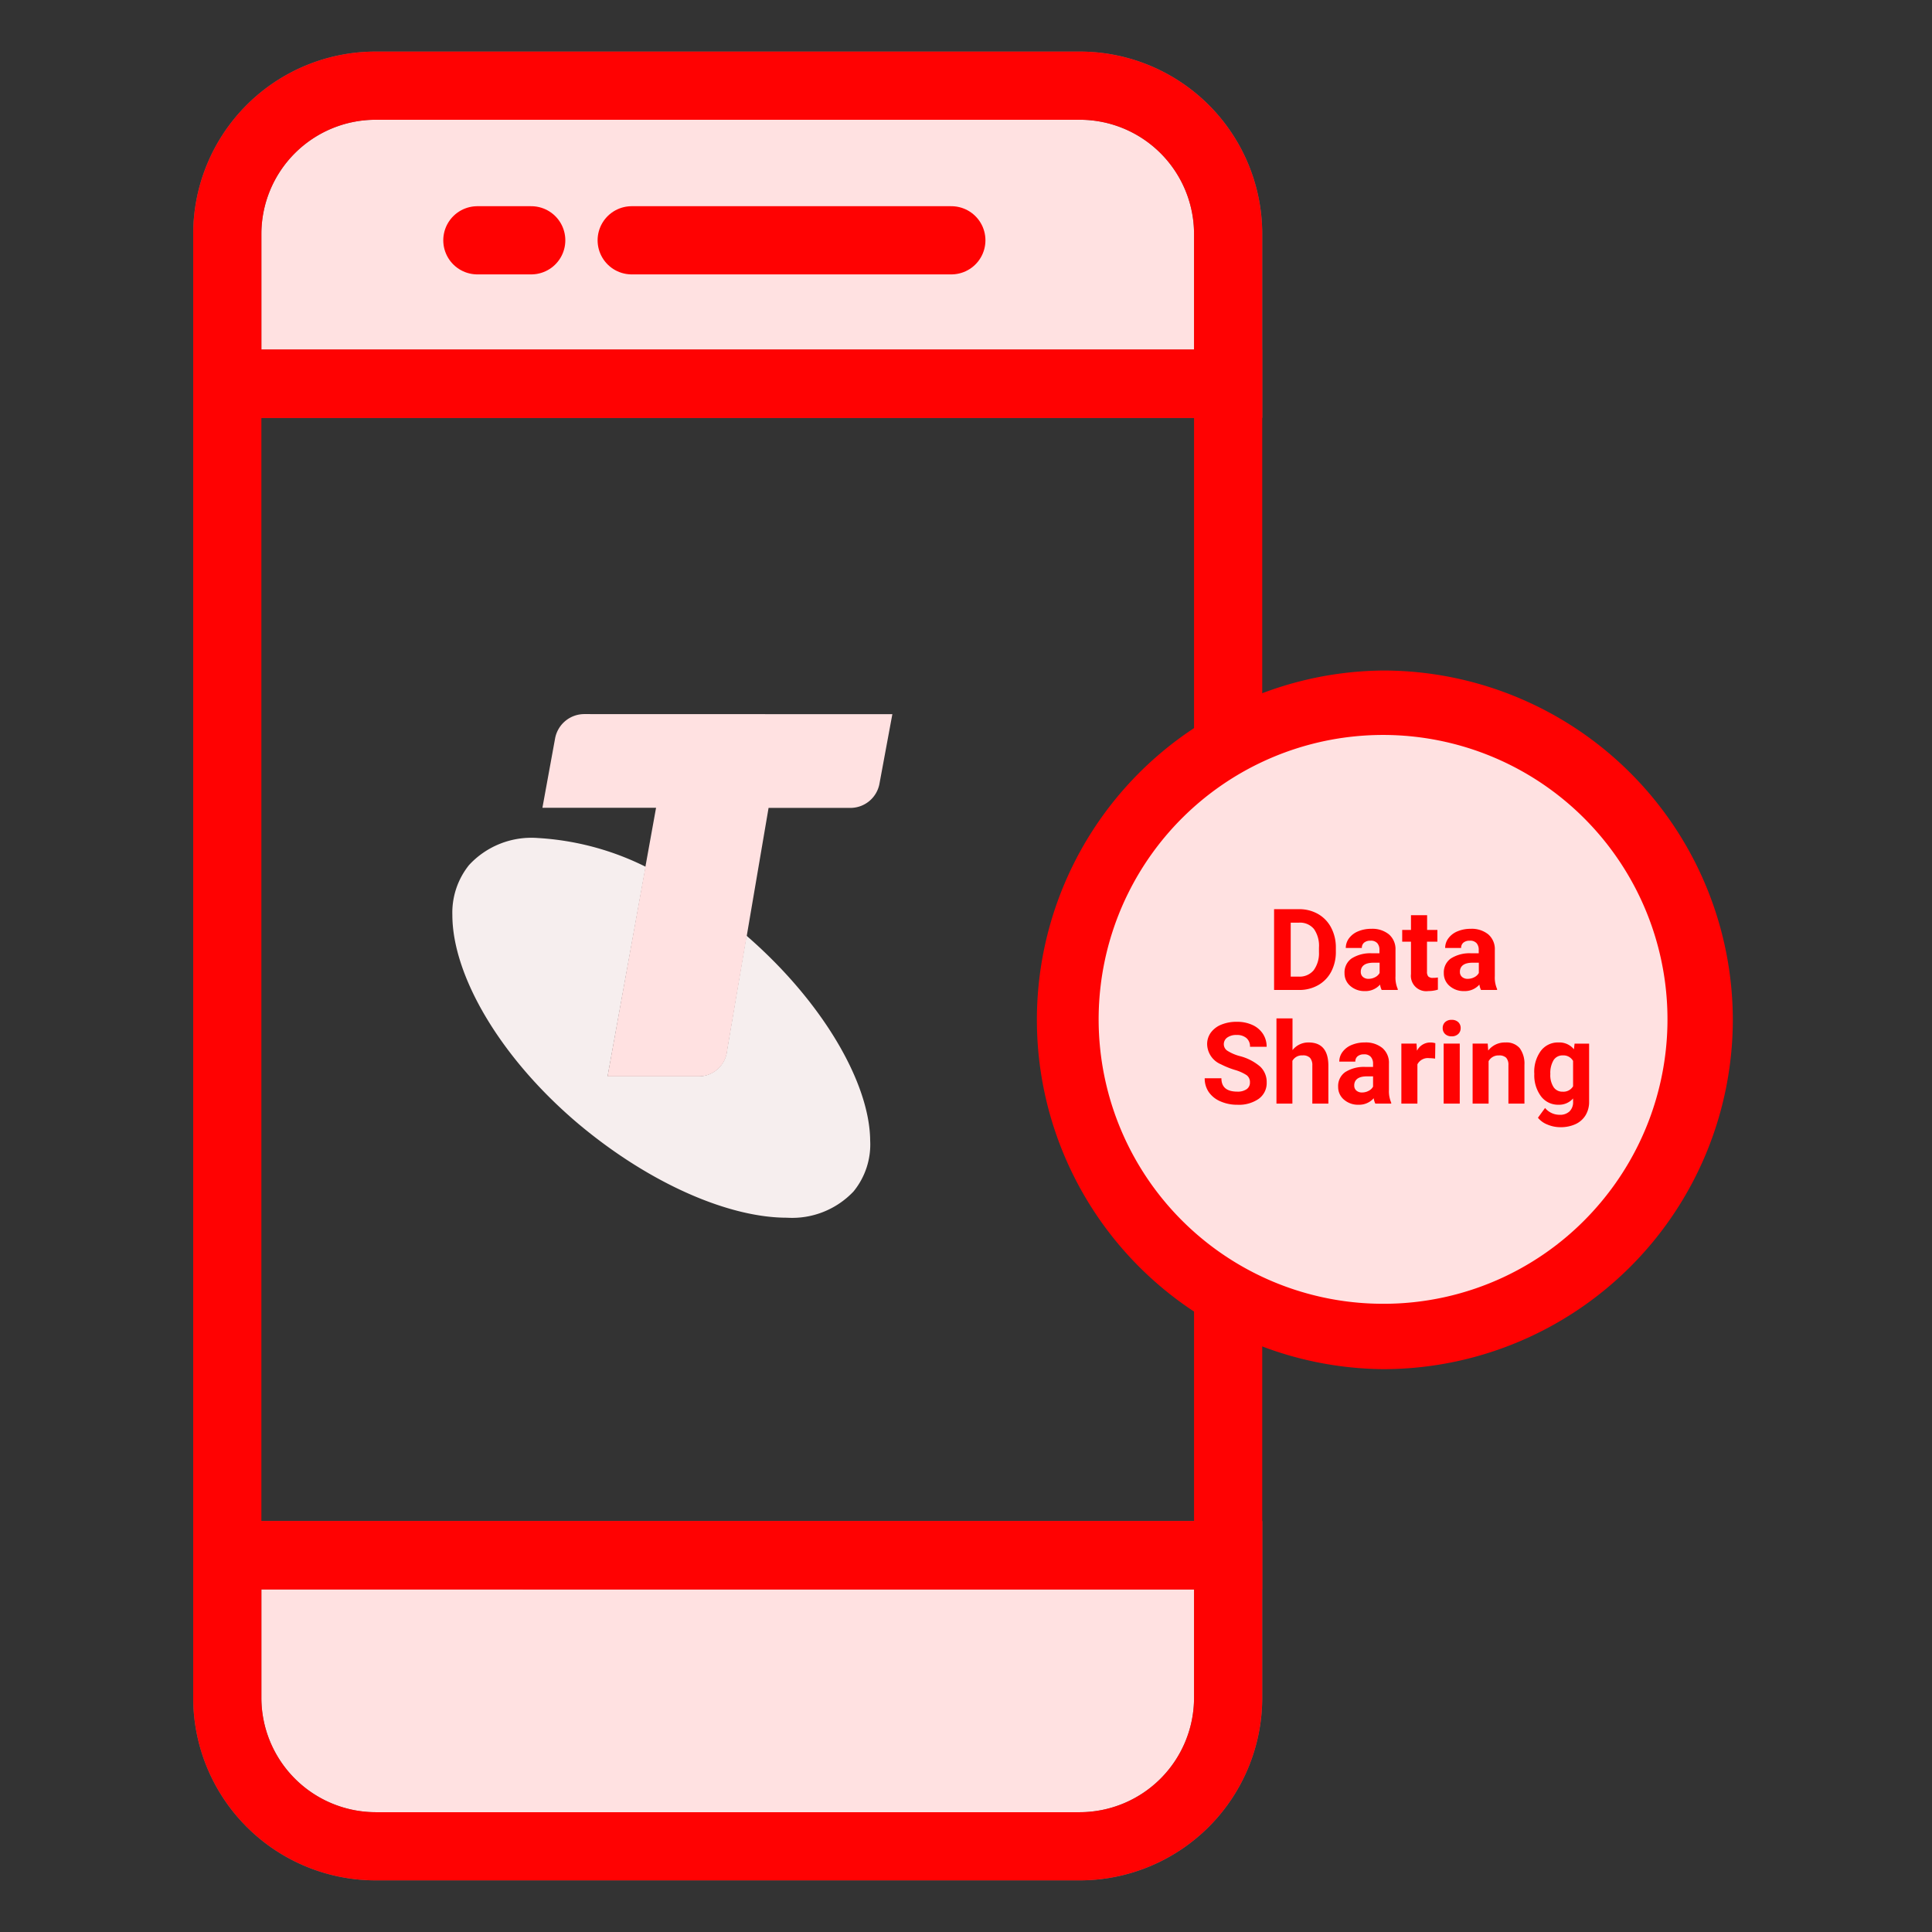
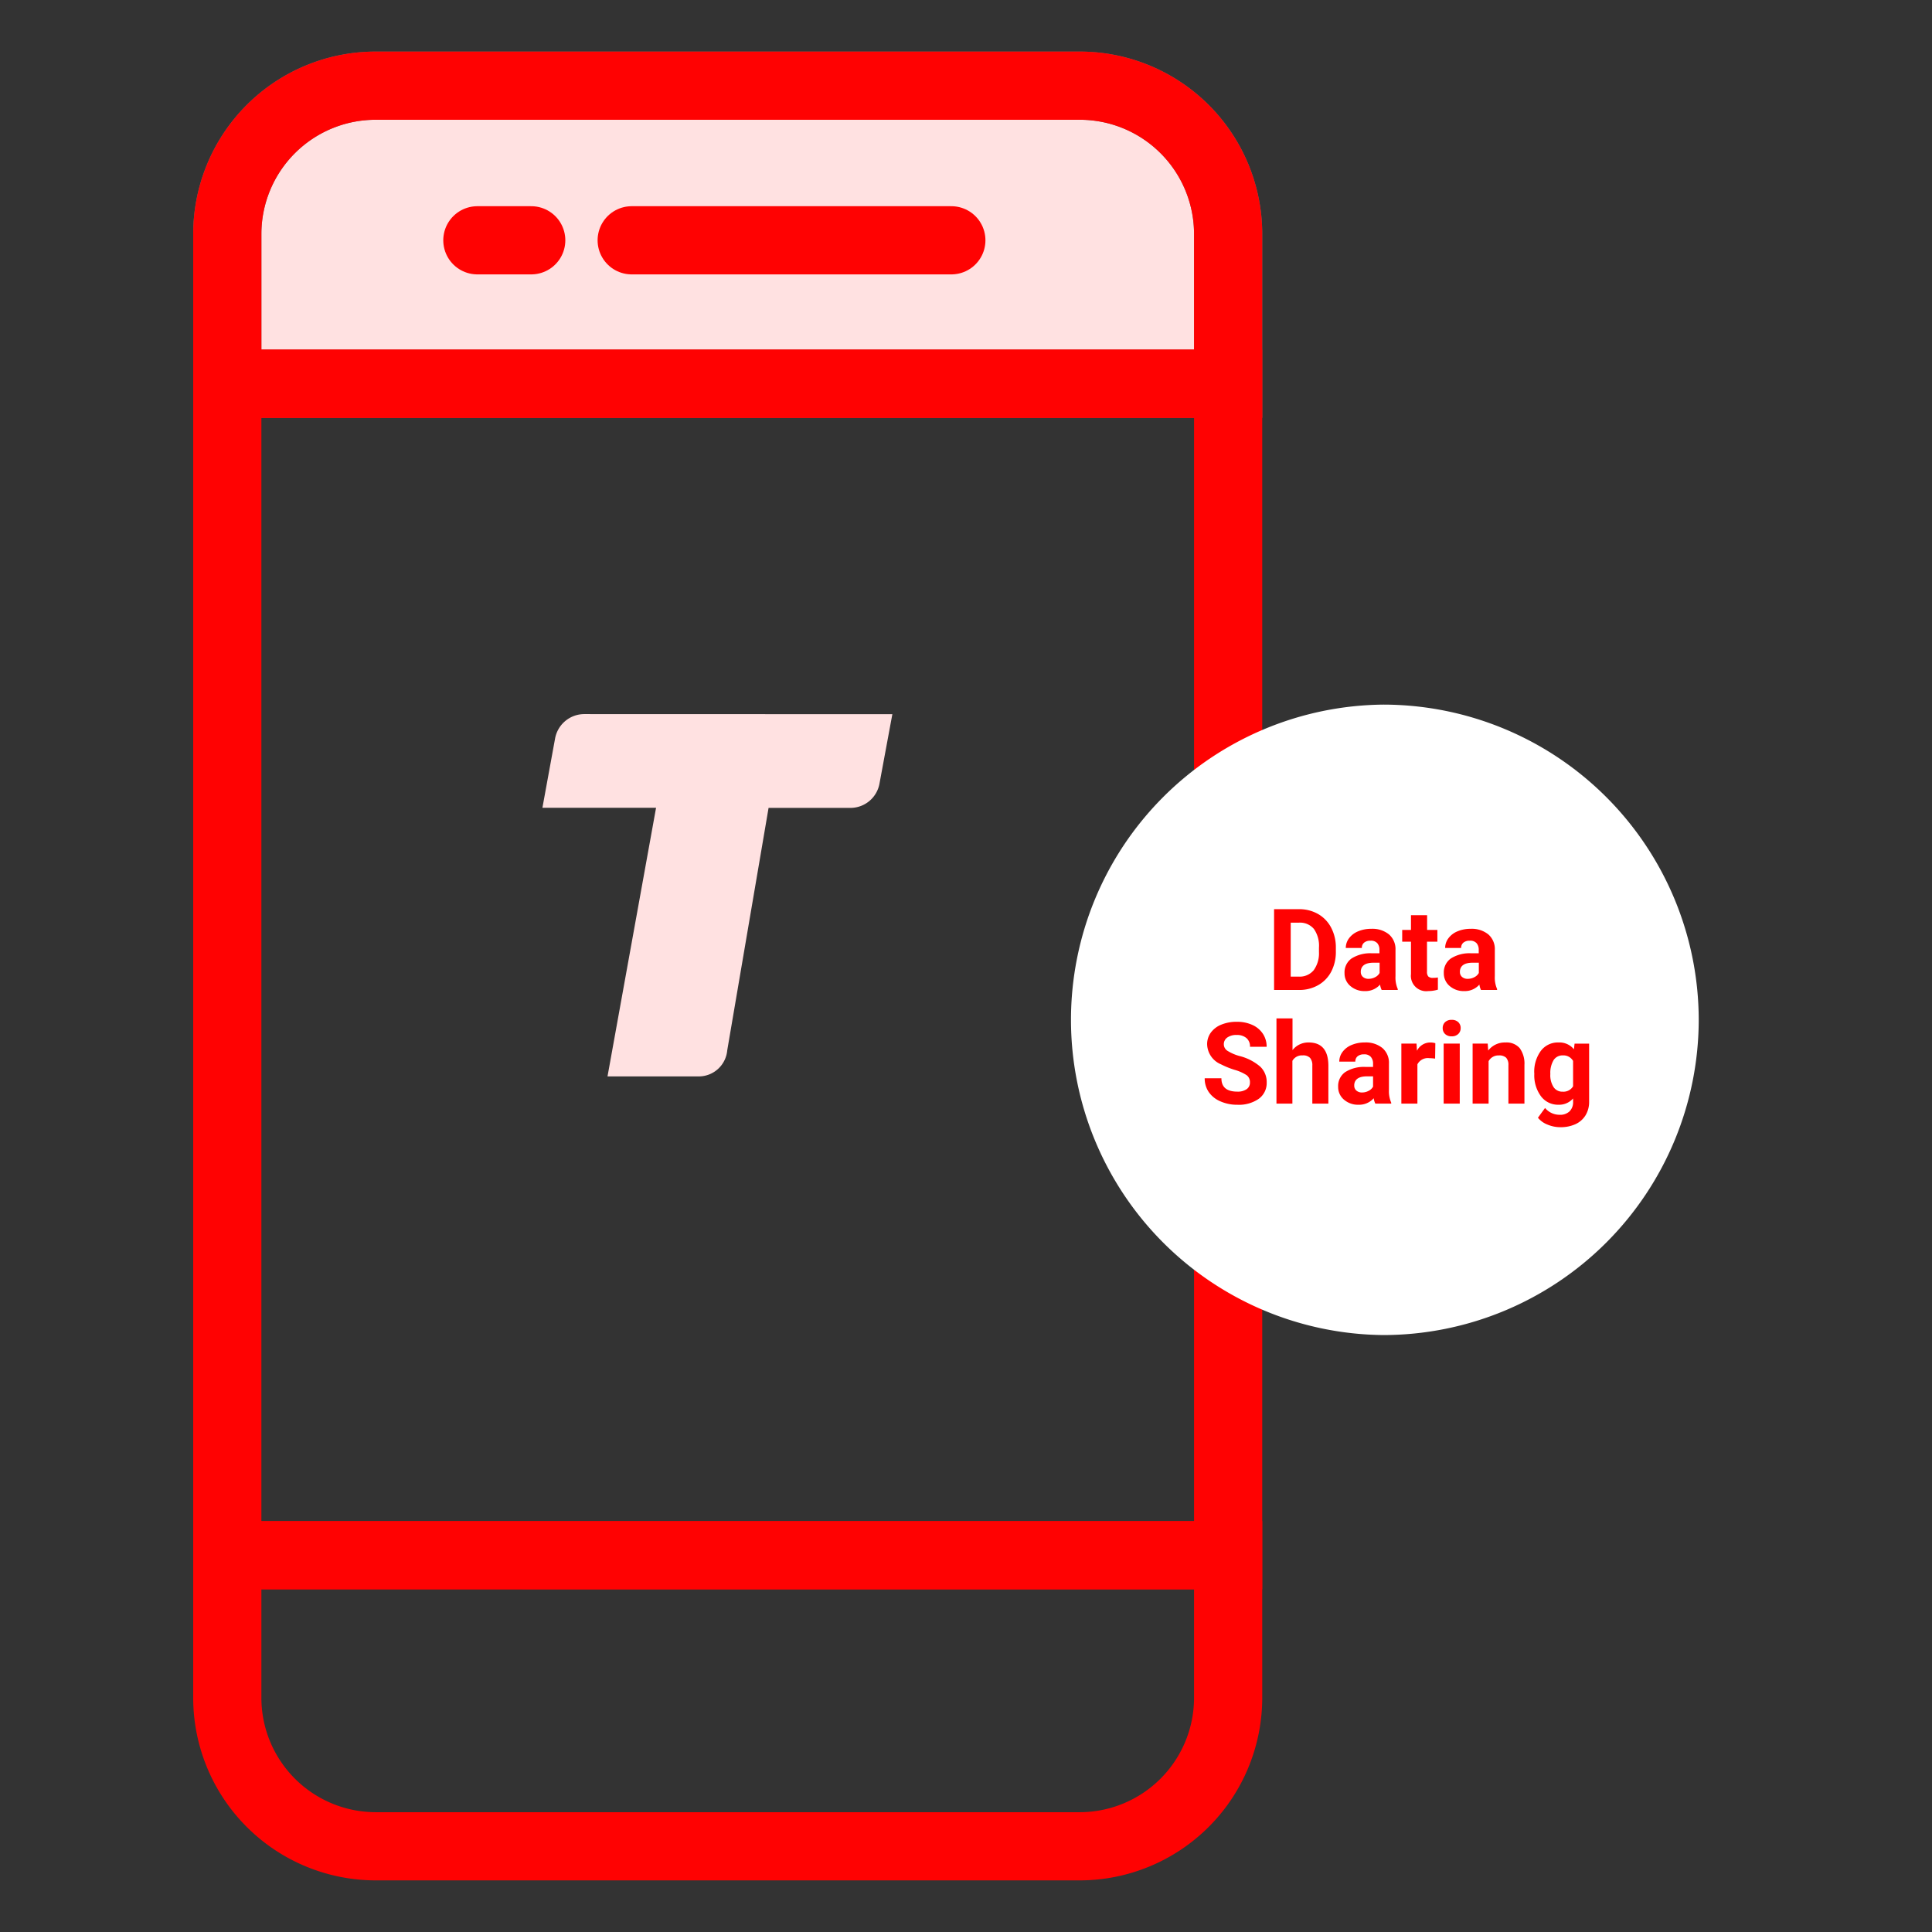
<svg xmlns="http://www.w3.org/2000/svg" width="85" height="85" viewBox="0 0 85 85">
  <rect x="0" y="0" width="85" height="85" fill="#333333" stroke="none" />
  <defs>
    <clipPath id="clip-australias-best-5G_">
      <rect width="85" height="85" />
    </clipPath>
  </defs>
  <g id="australias-best-5G_" data-name="australias-best-5G " clip-path="url(#clip-australias-best-5G_)">
    <g id="Group_12" data-name="Group 12" transform="translate(-2.042)">
      <g id="Group_7" data-name="Group 7" transform="translate(12.042 3.769)">
        <path id="Path_33" data-name="Path 33" d="M135.517,62.584V69.17H91.484V62.584a6.528,6.528,0,0,1,6.528-6.528h30.977a6.528,6.528,0,0,1,6.528,6.528" transform="translate(-91.484 -56.056)" fill="#ffe1e1" stroke="#707070" stroke-width="3" />
-         <path id="Path_34" data-name="Path 34" d="M135.517,421.195v6.268A6.536,6.536,0,0,1,128.989,434H98.012a6.536,6.536,0,0,1-6.528-6.538v-6.268Z" transform="translate(-91.484 -356.54)" fill="#ffe1e1" stroke="#707070" stroke-width="3" />
        <path id="Path_35" data-name="Path 35" d="M135.517,62.584V69.17H91.484V62.584a6.528,6.528,0,0,1,6.528-6.528h30.977A6.528,6.528,0,0,1,135.517,62.584Z" transform="translate(-91.484 -56.056)" fill="none" stroke="#ff0202" stroke-miterlimit="10" stroke-width="3" />
        <path id="Path_36" data-name="Path 36" d="M135.517,421.195v6.268A6.536,6.536,0,0,1,128.989,434H98.012a6.536,6.536,0,0,1-6.528-6.538v-6.268Z" transform="translate(-91.484 -356.54)" fill="none" stroke="#ff0202" stroke-miterlimit="10" stroke-width="3" />
        <rect id="Rectangle_2" data-name="Rectangle 2" width="44.033" height="51.541" transform="translate(0 13.114)" fill="none" stroke="#ff0202" stroke-miterlimit="10" stroke-width="3" />
        <line id="Line_3" data-name="Line 3" x1="14.063" transform="translate(17.792 6.803)" fill="none" stroke="#ff0202" stroke-linecap="round" stroke-miterlimit="10" stroke-width="3" />
        <line id="Line_4" data-name="Line 4" x1="2.37" transform="translate(11.002 6.803)" fill="none" stroke="#ff0202" stroke-linecap="round" stroke-miterlimit="10" stroke-width="3" />
      </g>
      <g id="Group_8" data-name="Group 8" transform="translate(21.941 31.417)">
-         <path id="Path_37" data-name="Path 37" d="M289.909,162.955l-.855,5.036a1.259,1.259,0,0,1-1.3,1.15H283.8l1.673-9.218a12.2,12.2,0,0,0-4.732-1.264,3.734,3.734,0,0,0-3.036,1.186,3.341,3.341,0,0,0-.736,2.2c0,2.623,2.059,6.259,5.591,9.227,3.145,2.623,6.6,4.091,9.123,4.091a3.718,3.718,0,0,0,2.936-1.155,3.263,3.263,0,0,0,.732-2.236C295.331,169.428,293.254,165.855,289.909,162.955Z" transform="translate(-276.966 -153.206)" fill="#f6eeee" />
        <path id="Path_38" data-name="Path 38" d="M287.55,146.66a1.309,1.309,0,0,0-1.3,1.086l-.555,3.036h5L288.559,162.6h3.968a1.259,1.259,0,0,0,1.3-1.15l1.818-10.663h3.591a1.3,1.3,0,0,0,1.291-1.082l.564-3.041Z" transform="translate(-281.73 -146.66)" fill="#ffe1e1" />
      </g>
      <g id="Group_10" data-name="Group 10" transform="translate(49.042 31)">
        <g id="Group_11" data-name="Group 11" transform="translate(0 0)">
          <path id="Path_39" data-name="Path 39" d="M34.867,21A13.889,13.889,0,0,1,21,34.867h0A13.869,13.869,0,0,1,21,7.13h0A13.889,13.889,0,0,1,34.867,21" transform="translate(-7.13 -7.13)" fill="#fff" />
-           <path id="Path_40" data-name="Path 40" d="M34.867,21A13.889,13.889,0,0,1,21,34.867h0A13.869,13.869,0,0,1,21,7.13h0A13.889,13.889,0,0,1,34.867,21Z" transform="translate(-7.13 -7.13)" fill="none" stroke="#ff0202" stroke-miterlimit="10" stroke-width="3" />
-           <path id="Path_41" data-name="Path 41" d="M39.311,51.808a12.513,12.513,0,1,1,9.556-4.456,12.454,12.454,0,0,1-9.556,4.456Z" transform="translate(-25.444 -25.447)" fill="#ffe1e1" />
        </g>
      </g>
      <path id="Path_42" data-name="Path 42" d="M-5.455,0V-3.555h1.094a1.661,1.661,0,0,1,.839.211,1.473,1.473,0,0,1,.577.6,1.852,1.852,0,0,1,.208.885v.164a1.858,1.858,0,0,1-.2.881,1.46,1.46,0,0,1-.575.6A1.674,1.674,0,0,1-4.354,0Zm.732-2.961V-.588h.354a.8.8,0,0,0,.657-.281,1.269,1.269,0,0,0,.232-.8V-1.86A1.289,1.289,0,0,0-3.7-2.682a.793.793,0,0,0-.657-.28ZM-.721,0A.784.784,0,0,1-.792-.237a.854.854,0,0,1-.667.286A.938.938,0,0,1-2.1-.176a.722.722,0,0,1-.255-.566.747.747,0,0,1,.311-.645,1.536,1.536,0,0,1,.9-.227h.325v-.151a.435.435,0,0,0-.094-.293.37.37,0,0,0-.3-.11.42.42,0,0,0-.28.085.29.29,0,0,0-.1.234H-2.3a.709.709,0,0,1,.142-.425.936.936,0,0,1,.4-.306,1.459,1.459,0,0,1,.581-.111A1.153,1.153,0,0,1-.4-2.445a.858.858,0,0,1,.287.69V-.61a1.263,1.263,0,0,0,.1.569V0ZM-1.3-.491a.608.608,0,0,0,.288-.07.457.457,0,0,0,.2-.187V-1.2h-.264q-.53,0-.564.366l0,.042a.282.282,0,0,0,.093.217A.36.36,0,0,0-1.3-.491Zm2.578-2.8v.649h.452v.518H1.273V-.806a.315.315,0,0,0,.056.21.282.282,0,0,0,.215.063,1.125,1.125,0,0,0,.208-.017v.535a1.453,1.453,0,0,1-.427.063A.674.674,0,0,1,.568-.7V-2.124H.182v-.518H.568v-.649ZM3.649,0a.784.784,0,0,1-.071-.237.854.854,0,0,1-.667.286.938.938,0,0,1-.643-.225.722.722,0,0,1-.255-.566.747.747,0,0,1,.311-.645,1.536,1.536,0,0,1,.9-.227h.325v-.151a.435.435,0,0,0-.094-.293.37.37,0,0,0-.3-.11.42.42,0,0,0-.28.085.29.29,0,0,0-.1.234H2.072a.709.709,0,0,1,.142-.425.936.936,0,0,1,.4-.306,1.459,1.459,0,0,1,.581-.111,1.153,1.153,0,0,1,.775.245.858.858,0,0,1,.287.69V-.61a1.263,1.263,0,0,0,.1.569V0ZM3.065-.491a.608.608,0,0,0,.288-.07.457.457,0,0,0,.2-.187V-1.2H3.285q-.53,0-.564.366l0,.042a.282.282,0,0,0,.093.217A.36.36,0,0,0,3.065-.491ZM-6.517,4.067a.376.376,0,0,0-.146-.319,1.921,1.921,0,0,0-.527-.234,3.738,3.738,0,0,1-.6-.243A.985.985,0,0,1-8.4,2.39a.858.858,0,0,1,.162-.514,1.059,1.059,0,0,1,.466-.353A1.755,1.755,0,0,1-7.089,1.4a1.6,1.6,0,0,1,.679.138,1.081,1.081,0,0,1,.463.389,1.019,1.019,0,0,1,.165.571h-.732a.479.479,0,0,0-.154-.38A.632.632,0,0,0-7.1,1.98a.675.675,0,0,0-.417.114.358.358,0,0,0-.149.3.343.343,0,0,0,.175.291,1.972,1.972,0,0,0,.514.22,2.22,2.22,0,0,1,.911.466.929.929,0,0,1,.286.693.855.855,0,0,1-.349.724,1.528,1.528,0,0,1-.94.262,1.815,1.815,0,0,1-.747-.15,1.182,1.182,0,0,1-.514-.411,1.054,1.054,0,0,1-.177-.605h.735q0,.588.7.588a.684.684,0,0,0,.408-.106A.346.346,0,0,0-6.517,4.067Zm1.873-1.421a.881.881,0,0,1,.706-.337q.859,0,.872,1V5h-.706V3.324a.493.493,0,0,0-.1-.336A.418.418,0,0,0-4.2,2.878a.48.48,0,0,0-.449.24V5H-5.35V1.25h.706ZM-1,5a.784.784,0,0,1-.071-.237.854.854,0,0,1-.667.286.938.938,0,0,1-.643-.225.722.722,0,0,1-.255-.566.747.747,0,0,1,.311-.645,1.536,1.536,0,0,1,.9-.227H-1.1V3.235A.435.435,0,0,0-1.2,2.942a.37.37,0,0,0-.3-.11.42.42,0,0,0-.28.085.29.29,0,0,0-.1.234h-.706a.709.709,0,0,1,.142-.425.936.936,0,0,1,.4-.306,1.459,1.459,0,0,1,.581-.111,1.153,1.153,0,0,1,.775.245.858.858,0,0,1,.287.69V4.39a1.263,1.263,0,0,0,.1.569V5Zm-.583-.491A.608.608,0,0,0-1.3,4.44a.457.457,0,0,0,.2-.187V3.8h-.264q-.53,0-.564.366l0,.042a.282.282,0,0,0,.093.217A.36.36,0,0,0-1.588,4.509ZM1.63,3.02A1.917,1.917,0,0,0,1.376,3a.517.517,0,0,0-.525.271V5H.145V2.358H.812l.02.315A.654.654,0,0,1,1.42,2.31a.739.739,0,0,1,.22.032ZM2.714,5H2.006V2.358h.708Zm-.75-3.325a.347.347,0,0,1,.106-.261.4.4,0,0,1,.289-.1.4.4,0,0,1,.288.1.345.345,0,0,1,.107.261.346.346,0,0,1-.109.264.4.4,0,0,1-.287.1.4.4,0,0,1-.287-.1A.346.346,0,0,1,1.964,1.675Zm1.98.684.022.305a.922.922,0,0,1,.759-.354.766.766,0,0,1,.625.247,1.15,1.15,0,0,1,.21.737V5H4.855V3.307a.46.46,0,0,0-.1-.327.437.437,0,0,0-.325-.1.485.485,0,0,0-.447.254V5H3.28V2.358Zm2.048,1.3a1.548,1.548,0,0,1,.289-.979.937.937,0,0,1,.78-.371.822.822,0,0,1,.676.3l.029-.249h.64V4.912a1.129,1.129,0,0,1-.157.6,1.011,1.011,0,0,1-.443.391,1.558,1.558,0,0,1-.669.134,1.449,1.449,0,0,1-.566-.116,1,1,0,0,1-.417-.3l.313-.43a.827.827,0,0,0,.64.3.6.6,0,0,0,.437-.15A.563.563,0,0,0,7.7,4.915V4.773a.816.816,0,0,1-.642.276.935.935,0,0,1-.77-.372,1.548,1.548,0,0,1-.294-.988Zm.706.05a.969.969,0,0,0,.144.565.458.458,0,0,0,.4.2A.49.49,0,0,0,7.7,4.237V3.121a.488.488,0,0,0-.457-.243.461.461,0,0,0-.4.208A1.093,1.093,0,0,0,6.7,3.71Z" transform="translate(63.551 43.555)" fill="#ff0202" />
    </g>
  </g>
</svg>